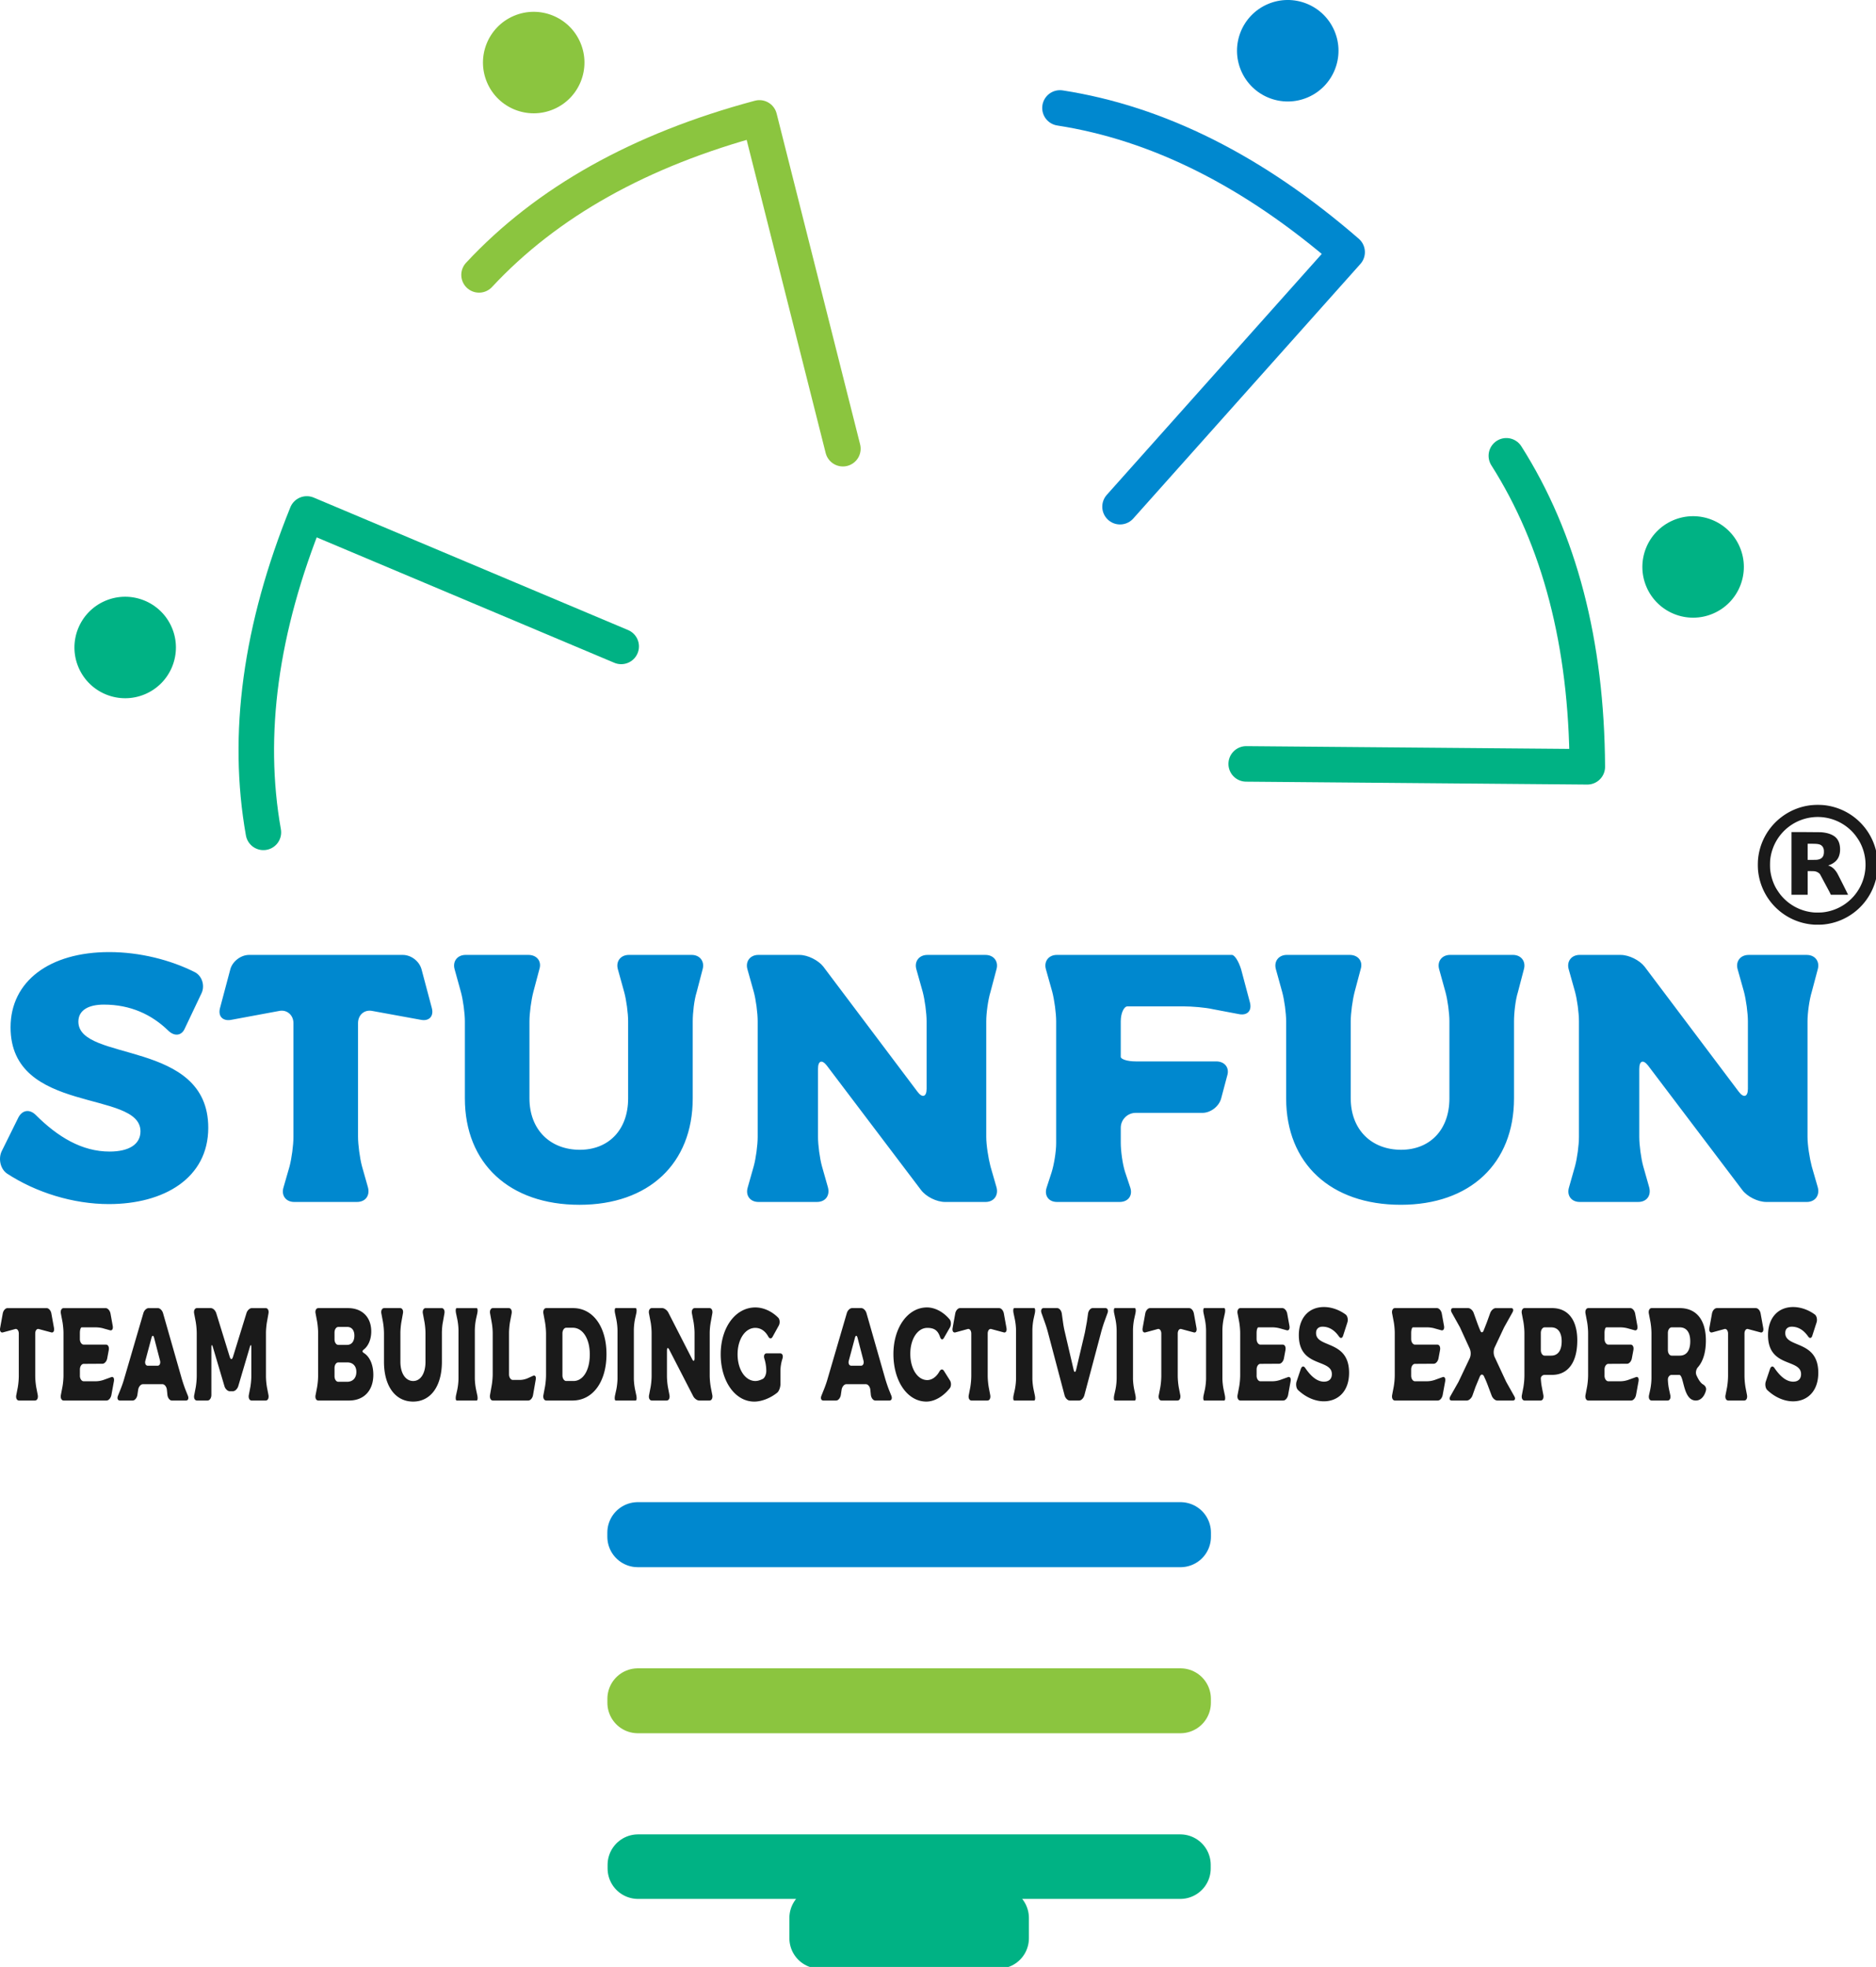
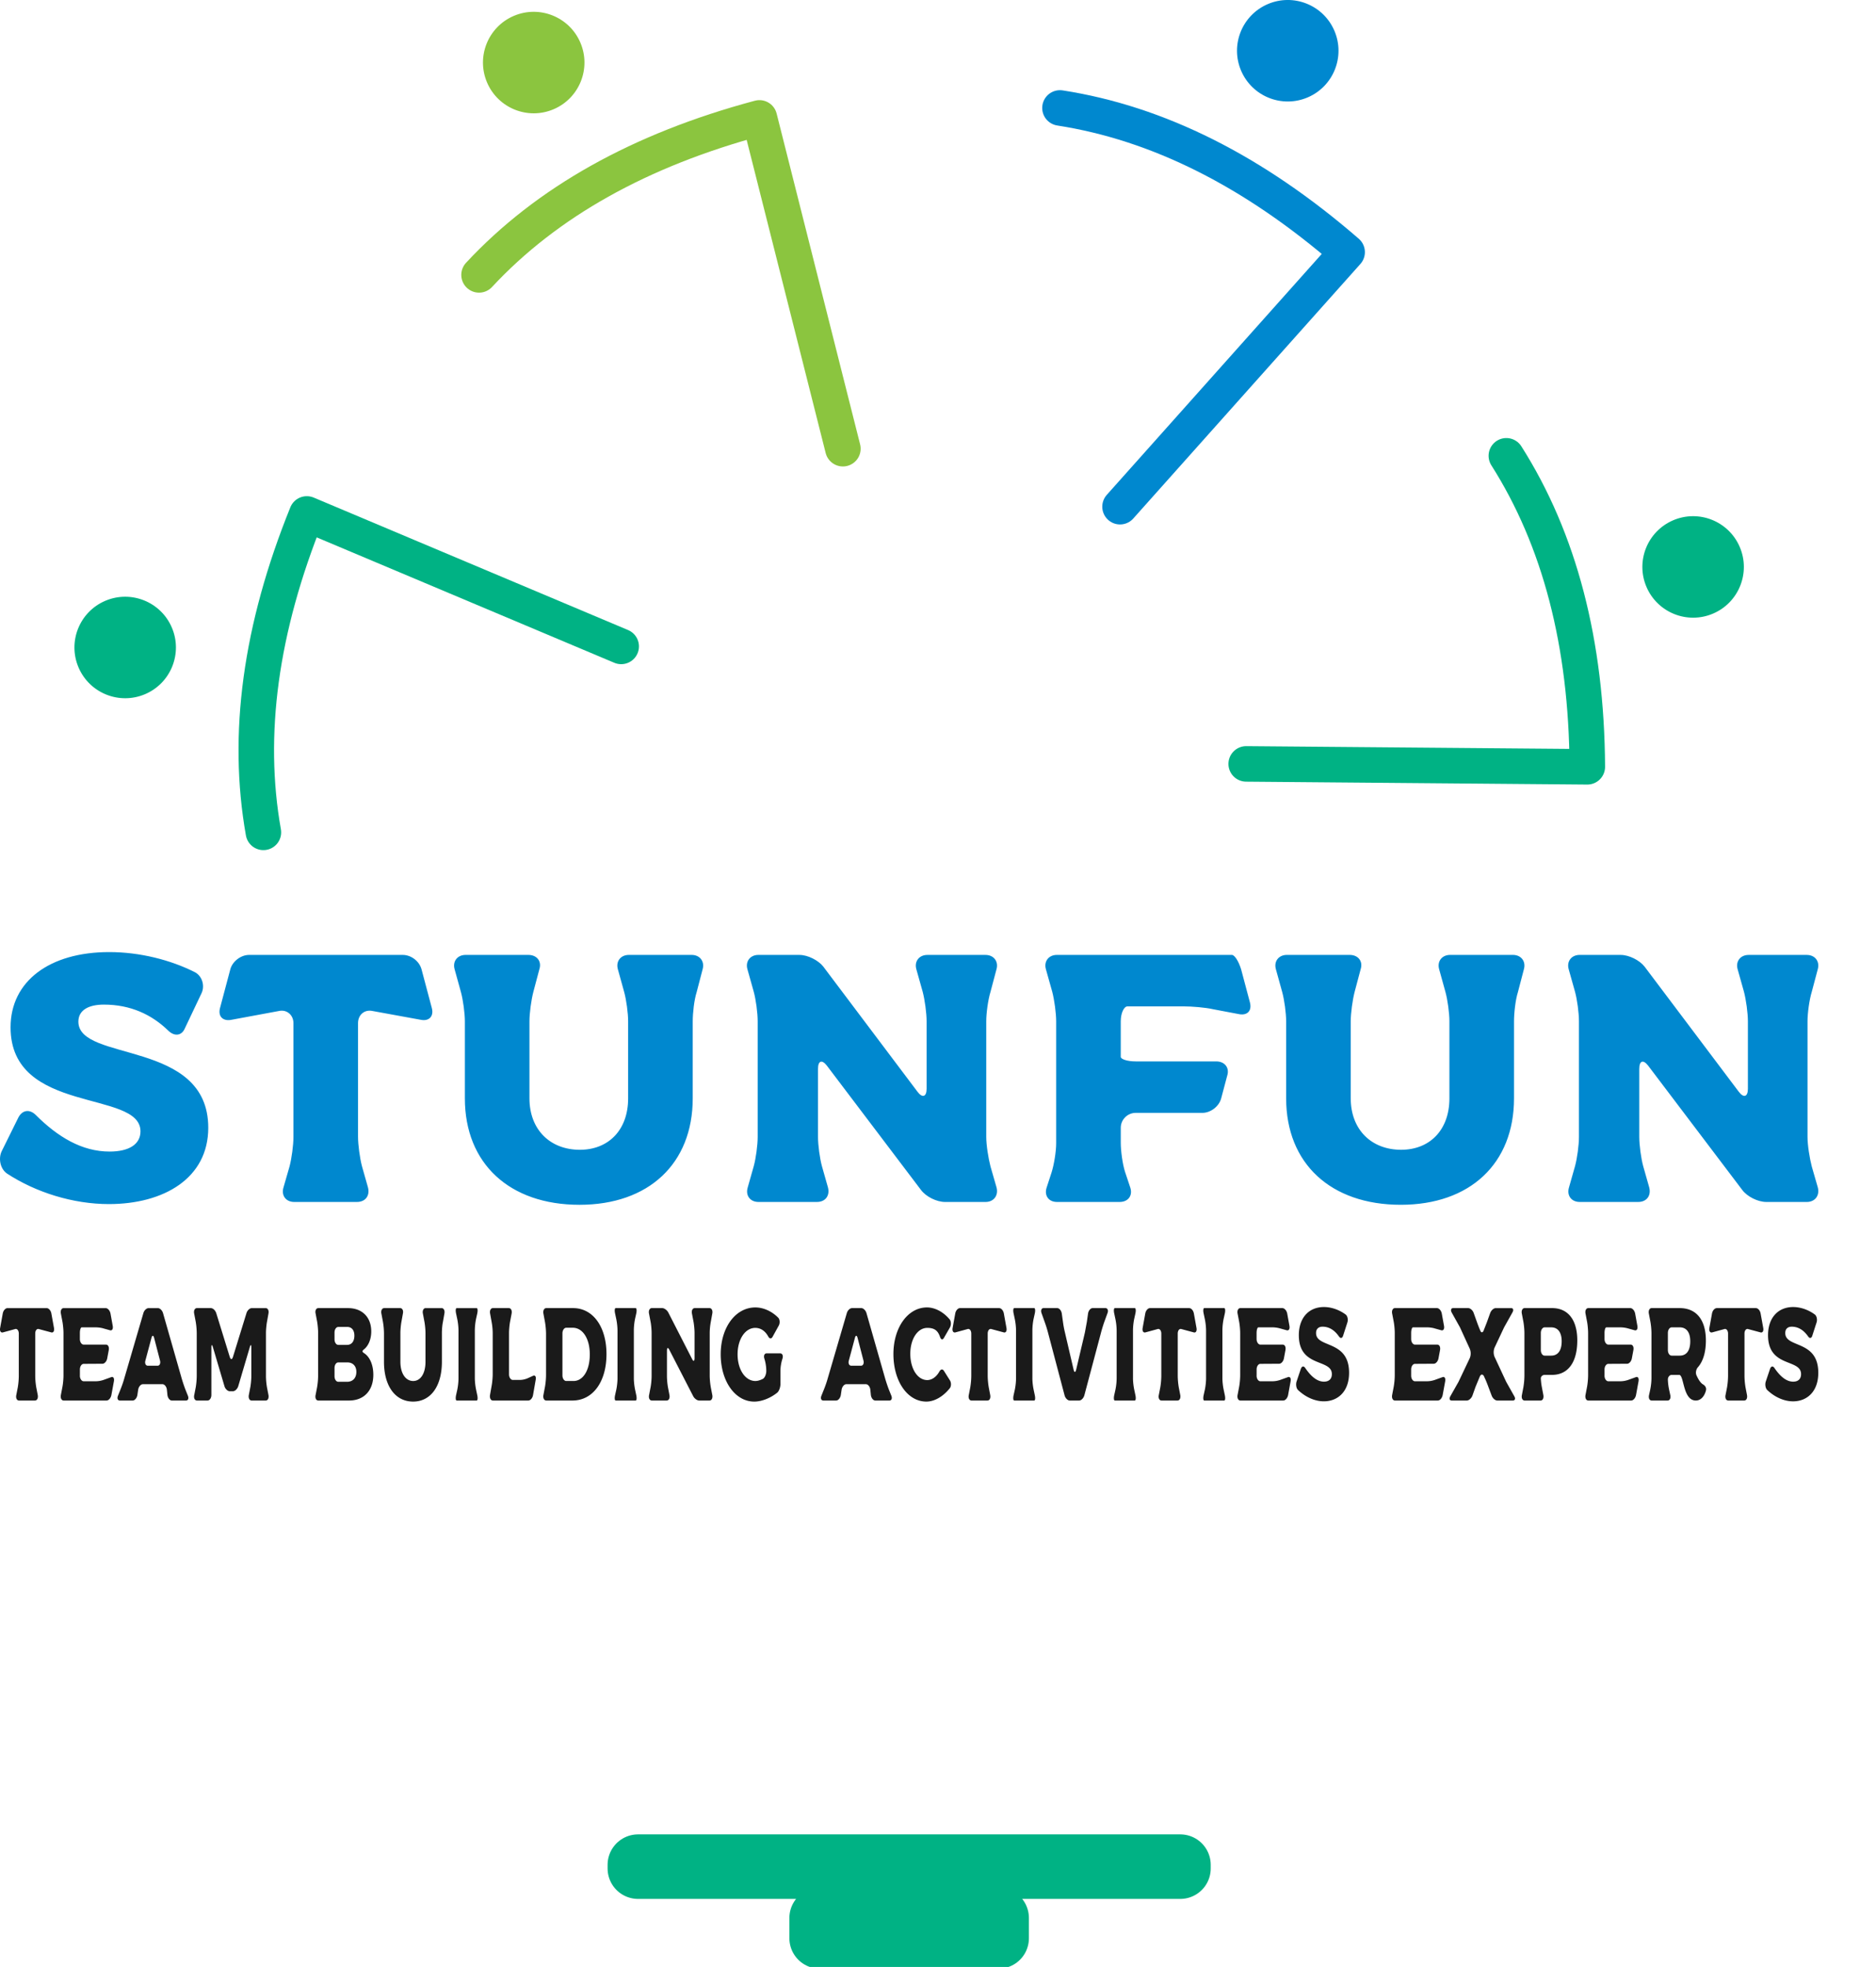
<svg xmlns="http://www.w3.org/2000/svg" xmlns:ns1="http://sodipodi.sourceforge.net/DTD/sodipodi-0.dtd" xmlns:ns2="http://www.inkscape.org/namespaces/inkscape" fill="none" width="96" height="100.644" version="1.1" id="svg11" ns1:docname="logo.svg" ns2:version="1.3.2 (091e20ef0f, 2023-11-25, custom)" ns2:export-filename="logo.png" ns2:export-xdpi="96" ns2:export-ydpi="96">
  <ns1:namedview id="namedview1" pagecolor="#ffffff" bordercolor="#000000" borderopacity="0.25" ns2:showpageshadow="2" ns2:pageopacity="0.0" ns2:pagecheckerboard="0" ns2:deskcolor="#d1d1d1" ns2:zoom="4.1830593" ns2:cx="70.403018" ns2:cy="50.202492" ns2:window-width="1920" ns2:window-height="1048" ns2:window-x="0" ns2:window-y="32" ns2:window-maximized="1" ns2:current-layer="svg11" />
  <defs id="defs11" />
  <g id="g1" transform="matrix(0.572,0,0,0.572,2.5405941e-4,-4.6013131e-5)">
    <path d="M 4.168,117.015 H 0.673 c -0.186,0 -0.38,0.213 -0.428,0.487 l -0.234,1.294 c -0.049,0.274 0.064,0.44 0.25,0.392 l 1.09,-0.297 c 0.177,-0.059 0.33,0.131 0.33,0.404 v 3.814 a 6.83,6.83 0 0 1 -0.088,0.985 l -0.137,0.701 c -0.057,0.274 0.056,0.487 0.242,0.487 h 1.43 c 0.192,0 0.297,-0.213 0.25,-0.487 L 3.24,124.083 a 6.781,6.781 0 0 1 -0.089,-0.986 v -3.802 c 0,-0.273 0.145,-0.463 0.33,-0.404 l 1.107,0.297 c 0.177,0.048 0.29,-0.118 0.242,-0.392 l -0.234,-1.294 c -0.049,-0.274 -0.234,-0.487 -0.428,-0.487 z m 2.98,6.046 v -0.558 c 0,-0.274 0.152,-0.5 0.338,-0.5 l 1.68,-0.01 c 0.185,0 0.38,-0.215 0.427,-0.488 l 0.137,-0.737 c 0.048,-0.273 -0.057,-0.487 -0.25,-0.487 H 7.486 c -0.186,0 -0.34,-0.225 -0.34,-0.499 v -0.546 c 0,-0.273 0.073,-0.499 0.162,-0.499 h 1.268 c 0.185,0 0.492,0.036 0.67,0.095 l 0.597,0.166 c 0.186,0.048 0.29,-0.118 0.242,-0.392 L 9.883,117.49 C 9.827,117.228 9.641,117.015 9.447,117.015 H 5.694 c -0.186,0 -0.299,0.213 -0.25,0.475 l 0.145,0.76 c 0.048,0.273 0.09,0.713 0.09,0.986 v 3.825 c 0,0.273 -0.04,0.713 -0.09,0.974 l -0.145,0.76 c -0.049,0.274 0.064,0.487 0.25,0.487 h 3.834 c 0.194,0 0.38,-0.213 0.436,-0.487 l 0.226,-1.235 c 0.048,-0.273 -0.056,-0.44 -0.242,-0.368 l -0.694,0.25 a 2.211,2.211 0 0 1 -0.67,0.118 H 7.486 c -0.186,0 -0.34,-0.226 -0.34,-0.499 z m 7.781,1.247 0.048,0.475 c 0.032,0.274 0.21,0.5 0.396,0.5 h 1.267 c 0.186,0 0.266,-0.19 0.17,-0.428 l -0.243,-0.606 a 15.423,15.423 0 0 1 -0.298,-0.89 l -1.68,-5.88 c -0.072,-0.262 -0.282,-0.464 -0.468,-0.464 h -0.823 c -0.194,0 -0.404,0.202 -0.476,0.463 l -1.72,5.88 c -0.072,0.261 -0.21,0.653 -0.307,0.89 l -0.242,0.607 c -0.097,0.237 -0.016,0.427 0.17,0.427 h 1.146 c 0.186,0 0.371,-0.213 0.42,-0.487 l 0.073,-0.487 c 0.048,-0.273 0.234,-0.487 0.42,-0.487 h 1.751 c 0.186,0 0.363,0.214 0.396,0.487 z m -0.832,-2.138 h -0.872 c -0.193,0 -0.29,-0.214 -0.218,-0.463 l 0.541,-2.02 c 0.065,-0.26 0.178,-0.26 0.242,0 l 0.525,2.02 c 0.065,0.25 -0.032,0.463 -0.218,0.463 z m 4.77,-5.155 h -1.25 c -0.186,0 -0.3,0.213 -0.25,0.475 l 0.145,0.76 a 6.84,6.84 0 0 1 0.088,0.986 v 3.873 a 6.68,6.68 0 0 1 -0.088,0.985 l -0.138,0.713 c -0.056,0.262 0.057,0.475 0.243,0.475 h 0.952 c 0.186,0 0.34,-0.225 0.34,-0.499 v -4.24 c 0,-0.274 0.056,-0.297 0.136,-0.036 L 20.08,124 c 0.072,0.25 0.29,0.452 0.476,0.452 h 0.282 c 0.186,0 0.396,-0.202 0.477,-0.452 l 1.033,-3.492 c 0.073,-0.26 0.137,-0.238 0.137,0.036 v 2.566 c 0,0.273 -0.04,0.712 -0.089,0.974 l -0.137,0.712 c -0.048,0.274 0.065,0.487 0.25,0.487 h 1.26 c 0.193,0 0.298,-0.213 0.25,-0.487 l -0.137,-0.7 a 6.477,6.477 0 0 1 -0.089,-0.975 v -3.884 c 0,-0.273 0.04,-0.713 0.09,-0.986 l 0.136,-0.76 c 0.048,-0.262 -0.057,-0.475 -0.25,-0.475 h -1.243 c -0.186,0 -0.404,0.202 -0.477,0.451 l -1.21,3.92 c -0.08,0.25 -0.202,0.25 -0.283,0 l -1.21,-3.92 c -0.082,-0.25 -0.292,-0.45 -0.477,-0.45 z m 13.692,3.694 c 0.403,-0.32 0.653,-0.915 0.653,-1.604 0,-1.283 -0.815,-2.09 -2.082,-2.09 h -2.656 c -0.186,0 -0.299,0.213 -0.242,0.475 l 0.137,0.724 c 0.048,0.274 0.09,0.713 0.09,0.986 v 3.897 a 6.43,6.43 0 0 1 -0.09,0.986 l -0.137,0.712 c -0.057,0.274 0.056,0.487 0.242,0.487 h 2.753 c 1.323,0 2.171,-0.879 2.171,-2.304 0,-0.89 -0.315,-1.604 -0.83,-1.936 -0.179,-0.107 -0.179,-0.202 -0.009,-0.333 z m -2.293,-2.008 h 0.783 c 0.404,-0.012 0.654,0.285 0.654,0.773 0,0.522 -0.25,0.831 -0.654,0.831 h -0.783 c -0.194,0 -0.339,-0.226 -0.339,-0.499 V 119.2 c 0,-0.273 0.145,-0.499 0.34,-0.499 z m 0.783,4.906 h -0.783 c -0.194,0 -0.339,-0.225 -0.339,-0.498 v -0.737 c 0,-0.273 0.145,-0.499 0.34,-0.499 h 0.782 c 0.51,-0.012 0.831,0.32 0.831,0.844 0,0.558 -0.322,0.89 -0.83,0.89 z m 5.917,-0.07 c -0.67,0 -1.146,-0.666 -1.146,-1.723 v -2.578 c 0,-0.273 0.04,-0.713 0.09,-0.986 l 0.136,-0.76 c 0.056,-0.262 -0.057,-0.475 -0.25,-0.475 h -1.43 c -0.185,0 -0.298,0.213 -0.25,0.475 l 0.146,0.772 a 6.52,6.52 0 0 1 0.09,0.974 v 2.578 c 0,2.185 1.016,3.563 2.606,3.563 1.574,0 2.575,-1.378 2.575,-3.563 v -2.578 c 0,-0.273 0.032,-0.713 0.09,-0.974 l 0.136,-0.772 c 0.05,-0.262 -0.064,-0.475 -0.25,-0.475 H 38.08 c -0.186,0 -0.299,0.213 -0.25,0.475 l 0.145,0.772 a 6.39,6.39 0 0 1 0.09,0.974 v 2.578 c 0,1.07 -0.453,1.722 -1.099,1.722 z m 5.513,-0.238 v -4.324 A 5.64,5.64 0 0 1 42.584,118 l 0.113,-0.51 c 0.057,-0.262 0.033,-0.475 -0.056,-0.475 h -1.784 c -0.089,0 -0.113,0.213 -0.057,0.475 l 0.113,0.534 a 5.54,5.54 0 0 1 0.105,0.974 v 4.324 a 5.52,5.52 0 0 1 -0.105,0.974 l -0.113,0.511 c -0.056,0.262 -0.032,0.475 0.057,0.475 h 1.784 c 0.09,0 0.113,-0.213 0.056,-0.475 l -0.113,-0.534 a 5.58,5.58 0 0 1 -0.105,-0.974 z m 3.044,-6.284 h -1.43 c -0.185,0 -0.298,0.213 -0.25,0.475 l 0.138,0.76 a 5.88,5.88 0 0 1 0.097,0.986 v 3.706 c 0,0.273 -0.04,0.713 -0.089,0.986 l -0.153,0.867 c -0.04,0.274 0.072,0.487 0.258,0.487 h 3.164 c 0.194,0 0.38,-0.213 0.428,-0.487 l 0.242,-1.39 c 0.05,-0.26 -0.064,-0.415 -0.242,-0.332 l -0.5,0.226 a 1.856,1.856 0 0 1 -0.662,0.142 h -0.646 c -0.186,0 -0.34,-0.226 -0.34,-0.499 v -3.706 c 0,-0.273 0.041,-0.713 0.09,-0.986 l 0.145,-0.76 c 0.048,-0.262 -0.065,-0.475 -0.25,-0.475 z m 8.734,4.122 c 0,-2.448 -1.203,-4.122 -2.987,-4.122 h -2.397 c -0.194,0 -0.307,0.213 -0.259,0.487 l 0.146,0.784 a 6.83,6.83 0 0 1 0.09,0.986 v 3.765 a 6.57,6.57 0 0 1 -0.09,0.986 l -0.146,0.772 c -0.048,0.274 0.065,0.487 0.26,0.487 h 2.34 c 1.824,0 3.043,-1.675 3.043,-4.145 z m -1.493,0.023 c 0,1.426 -0.606,2.376 -1.453,2.376 h -0.654 c -0.186,0 -0.34,-0.226 -0.34,-0.499 v -3.765 c 0,-0.274 0.154,-0.5 0.34,-0.5 h 0.581 c 0.888,0 1.526,0.963 1.526,2.388 z m 3.94,2.14 v -4.325 A 5.54,5.54 0 0 1 56.808,118 l 0.113,-0.51 c 0.056,-0.262 0.032,-0.476 -0.057,-0.476 h -1.783 c -0.088,0 -0.113,0.214 -0.056,0.476 l 0.113,0.534 a 5.64,5.64 0 0 1 0.105,0.974 v 4.324 c 0,0.273 -0.049,0.713 -0.105,0.974 l -0.113,0.511 c -0.057,0.261 -0.032,0.475 0.056,0.475 h 1.784 c 0.09,0 0.113,-0.214 0.057,-0.475 l -0.113,-0.534 a 5.58,5.58 0 0 1 -0.105,-0.974 z m 2.542,-6.286 h -0.937 c -0.185,0 -0.298,0.214 -0.25,0.476 l 0.145,0.76 c 0.05,0.261 0.09,0.7 0.09,0.986 v 3.872 c 0,0.274 -0.04,0.713 -0.09,0.975 l -0.137,0.712 c -0.056,0.273 0.057,0.487 0.242,0.487 h 1.332 c 0.194,0 0.3,-0.214 0.25,-0.487 l -0.137,-0.712 a 6.477,6.477 0 0 1 -0.088,-0.975 v -2.28 c 0,-0.274 0.088,-0.32 0.201,-0.107 l 2.14,4.157 c 0.113,0.226 0.355,0.404 0.548,0.404 h 0.92 c 0.186,0 0.3,-0.214 0.25,-0.487 l -0.136,-0.7 a 6.797,6.797 0 0 1 -0.097,-0.987 v -3.872 a 5.78,5.78 0 0 1 0.097,-0.986 l 0.137,-0.76 c 0.048,-0.262 -0.065,-0.476 -0.25,-0.476 h -1.325 c -0.186,0 -0.299,0.214 -0.25,0.476 l 0.145,0.76 c 0.048,0.273 0.09,0.713 0.09,0.986 v 2.257 c 0,0.273 -0.098,0.32 -0.21,0.095 l -2.14,-4.182 c -0.113,-0.213 -0.356,-0.392 -0.54,-0.392 z m 9.13,4.503 0.04,0.13 a 3.74,3.74 0 0 1 0.137,0.95 v 0.048 c 0,0.273 -0.129,0.606 -0.307,0.701 -0.234,0.12 -0.468,0.19 -0.662,0.19 -0.912,0 -1.598,-1.022 -1.598,-2.388 0,-1.342 0.678,-2.364 1.582,-2.364 0.517,0 0.904,0.31 1.155,0.76 0.113,0.215 0.274,0.25 0.395,0.036 l 0.557,-1.01 c 0.113,-0.213 0.097,-0.546 -0.056,-0.7 -0.565,-0.57 -1.316,-0.915 -2.043,-0.915 -1.776,0 -3.1,1.794 -3.1,4.193 0,2.412 1.292,4.23 3.004,4.23 0.67,0 1.46,-0.32 2.05,-0.797 0.17,-0.142 0.29,-0.487 0.29,-0.772 v -1.21 a 3.69,3.69 0 0 1 0.146,-0.95 l 0.04,-0.132 c 0.073,-0.25 -0.016,-0.452 -0.202,-0.452 h -1.227 c -0.185,0 -0.274,0.202 -0.2,0.452 z m 9.485,2.791 0.048,0.475 c 0.032,0.274 0.21,0.5 0.396,0.5 h 1.267 c 0.186,0 0.266,-0.19 0.17,-0.428 l -0.243,-0.606 a 15.423,15.423 0 0 1 -0.298,-0.89 l -1.68,-5.88 c -0.072,-0.263 -0.282,-0.465 -0.468,-0.465 H 76.23 c -0.194,0 -0.404,0.202 -0.476,0.464 l -1.72,5.88 c -0.072,0.261 -0.21,0.653 -0.306,0.89 l -0.243,0.607 c -0.096,0.237 -0.016,0.427 0.17,0.427 h 1.146 c 0.186,0 0.371,-0.214 0.42,-0.487 l 0.073,-0.487 c 0.048,-0.273 0.234,-0.487 0.42,-0.487 h 1.751 c 0.186,0 0.363,0.214 0.396,0.487 z m -0.832,-2.138 h -0.872 c -0.193,0 -0.29,-0.214 -0.218,-0.463 l 0.541,-2.02 c 0.065,-0.26 0.178,-0.26 0.242,0 l 0.525,2.02 c 0.065,0.25 -0.032,0.463 -0.218,0.463 z m 5.925,-3.386 c 0.638,0 0.953,0.238 1.147,0.82 0.088,0.238 0.217,0.285 0.34,0.083 l 0.54,-0.938 c 0.12,-0.214 0.12,-0.547 -0.025,-0.725 -0.557,-0.665 -1.308,-1.069 -2.026,-1.069 -1.71,0 -3.003,1.794 -3.003,4.17 0,2.435 1.26,4.252 2.947,4.252 0.726,0 1.501,-0.45 2.09,-1.188 0.146,-0.178 0.146,-0.51 0.016,-0.712 l -0.532,-0.844 c -0.13,-0.202 -0.29,-0.154 -0.412,0.06 -0.25,0.451 -0.646,0.76 -1.082,0.76 -0.864,0 -1.517,-1.01 -1.517,-2.352 0,-1.319 0.653,-2.316 1.517,-2.316 z m 6.426,-1.77 h -3.495 c -0.186,0 -0.38,0.214 -0.428,0.488 l -0.234,1.294 c -0.049,0.274 0.064,0.44 0.25,0.392 l 1.09,-0.297 c 0.177,-0.059 0.33,0.131 0.33,0.404 v 3.813 a 6.83,6.83 0 0 1 -0.088,0.986 l -0.137,0.701 c -0.057,0.273 0.056,0.487 0.242,0.487 h 1.428 c 0.194,0 0.3,-0.214 0.25,-0.487 l -0.136,-0.712 a 6.781,6.781 0 0 1 -0.09,-0.986 v -3.802 c 0,-0.273 0.146,-0.463 0.332,-0.404 l 1.106,0.297 c 0.177,0.048 0.29,-0.118 0.242,-0.392 l -0.234,-1.294 c -0.049,-0.274 -0.234,-0.488 -0.428,-0.488 z m 2.98,6.284 v -4.323 A 5.64,5.64 0 0 1 92.463,118 l 0.113,-0.51 c 0.057,-0.262 0.033,-0.476 -0.056,-0.476 h -1.784 c -0.089,0 -0.113,0.214 -0.057,0.476 l 0.113,0.534 a 5.54,5.54 0 0 1 0.105,0.974 v 4.324 a 5.53,5.53 0 0 1 -0.105,0.974 l -0.113,0.511 c -0.056,0.261 -0.032,0.475 0.057,0.475 h 1.784 c 0.09,0 0.113,-0.214 0.056,-0.475 l -0.113,-0.534 a 5.58,5.58 0 0 1 -0.104,-0.975 z m 2.22,-6.284 h -1.22 c -0.186,0 -0.267,0.202 -0.186,0.44 l 0.3,0.843 a 10.36,10.36 0 0 1 0.281,0.903 l 1.485,5.62 c 0.065,0.25 0.275,0.462 0.46,0.462 h 0.84 c 0.194,0 0.396,-0.214 0.468,-0.463 l 1.494,-5.619 c 0.064,-0.26 0.193,-0.665 0.274,-0.903 l 0.307,-0.843 c 0.09,-0.238 0,-0.44 -0.186,-0.44 h -1.146 c -0.186,0 -0.37,0.214 -0.412,0.488 l -0.105,0.736 -0.177,0.962 -0.783,3.326 c -0.065,0.262 -0.162,0.262 -0.226,0 L 95.273,119.2 a 9.185,9.185 0 0 1 -0.178,-0.95 l -0.105,-0.748 c -0.04,-0.274 -0.226,-0.488 -0.412,-0.488 z m 6.78,6.284 v -4.323 A 5.64,5.64 0 0 1 101.464,118 l 0.113,-0.51 c 0.057,-0.262 0.032,-0.476 -0.056,-0.476 h -1.784 c -0.09,0 -0.113,0.214 -0.057,0.476 l 0.113,0.534 a 5.54,5.54 0 0 1 0.105,0.974 v 4.324 a 5.53,5.53 0 0 1 -0.105,0.974 l -0.113,0.511 c -0.056,0.261 -0.032,0.475 0.057,0.475 h 1.784 c 0.088,0 0.113,-0.214 0.056,-0.475 l -0.113,-0.534 a 5.58,5.58 0 0 1 -0.105,-0.975 z m 5.02,-6.284 h -3.495 c -0.186,0 -0.38,0.214 -0.428,0.488 l -0.234,1.294 c -0.048,0.274 0.065,0.44 0.25,0.392 l 1.09,-0.297 c 0.178,-0.059 0.33,0.131 0.33,0.404 v 3.813 a 6.83,6.83 0 0 1 -0.088,0.986 l -0.137,0.701 c -0.057,0.273 0.056,0.487 0.242,0.487 h 1.43 c 0.193,0 0.298,-0.214 0.25,-0.487 l -0.138,-0.712 a 6.786,6.786 0 0 1 -0.089,-0.986 v -3.802 c 0,-0.273 0.145,-0.463 0.331,-0.404 l 1.106,0.297 c 0.178,0.048 0.29,-0.118 0.242,-0.392 l -0.234,-1.294 c -0.048,-0.274 -0.234,-0.488 -0.428,-0.488 z m 2.98,6.284 v -4.323 A 5.54,5.54 0 0 1 109.464,118 l 0.113,-0.51 c 0.056,-0.262 0.032,-0.476 -0.057,-0.476 h -1.784 c -0.088,0 -0.113,0.214 -0.056,0.476 l 0.113,0.534 a 5.64,5.64 0 0 1 0.105,0.974 v 4.324 c 0,0.273 -0.049,0.713 -0.105,0.974 l -0.113,0.511 c -0.057,0.261 -0.032,0.475 0.056,0.475 h 1.784 c 0.09,0 0.113,-0.214 0.057,-0.475 l -0.113,-0.534 a 5.58,5.58 0 0 1 -0.105,-0.975 z m 3.06,-0.237 v -0.558 c 0,-0.274 0.152,-0.5 0.337,-0.5 l 1.68,-0.01 c 0.185,0 0.38,-0.215 0.427,-0.488 l 0.137,-0.737 c 0.05,-0.273 -0.056,-0.487 -0.25,-0.487 h -1.994 c -0.185,0 -0.339,-0.225 -0.339,-0.499 v -0.546 c 0,-0.273 0.073,-0.5 0.162,-0.5 h 1.267 a 2.57,2.57 0 0 1 0.67,0.096 l 0.597,0.166 c 0.186,0.048 0.291,-0.119 0.243,-0.392 l -0.202,-1.116 c -0.057,-0.262 -0.242,-0.476 -0.436,-0.476 h -3.754 c -0.185,0 -0.298,0.214 -0.25,0.476 l 0.145,0.76 c 0.05,0.273 0.09,0.713 0.09,0.986 v 3.825 a 6.4,6.4 0 0 1 -0.09,0.974 l -0.145,0.76 c -0.048,0.273 0.065,0.487 0.25,0.487 h 3.835 c 0.193,0 0.38,-0.214 0.436,-0.487 l 0.226,-1.235 c 0.048,-0.273 -0.057,-0.44 -0.243,-0.368 l -0.694,0.25 a 2.211,2.211 0 0 1 -0.67,0.118 h -1.098 c -0.185,0 -0.339,-0.226 -0.339,-0.5 z m 5.9,-4.383 c 0.605,0 1.09,0.332 1.47,0.88 0.136,0.19 0.297,0.165 0.37,-0.085 l 0.38,-1.176 c 0.08,-0.25 0.015,-0.57 -0.146,-0.7 -0.557,-0.416 -1.26,-0.678 -1.954,-0.678 -1.356,0 -2.244,0.974 -2.244,2.52 0,2.933 2.955,2.078 2.955,3.48 0,0.44 -0.267,0.676 -0.703,0.676 -0.63,0 -1.178,-0.487 -1.687,-1.235 -0.137,-0.19 -0.298,-0.154 -0.387,0.095 l -0.38,1.13 c -0.08,0.248 -0.032,0.592 0.121,0.747 0.654,0.63 1.502,1.021 2.317,1.021 1.251,0 2.26,-0.867 2.26,-2.553 0,-2.97 -2.954,-2.186 -2.954,-3.552 0,-0.38 0.226,-0.57 0.581,-0.57 z m 7.926,4.383 v -0.558 c 0,-0.274 0.154,-0.5 0.34,-0.5 l 1.678,-0.01 c 0.186,0 0.38,-0.215 0.428,-0.488 l 0.137,-0.737 c 0.05,-0.273 -0.056,-0.487 -0.25,-0.487 h -1.994 c -0.185,0 -0.339,-0.225 -0.339,-0.499 v -0.546 c 0,-0.273 0.073,-0.5 0.162,-0.5 h 1.267 c 0.186,0 0.492,0.037 0.67,0.096 l 0.597,0.166 c 0.186,0.048 0.291,-0.119 0.243,-0.392 l -0.202,-1.116 c -0.057,-0.262 -0.242,-0.476 -0.436,-0.476 h -3.754 c -0.185,0 -0.298,0.214 -0.25,0.476 l 0.145,0.76 c 0.05,0.273 0.09,0.713 0.09,0.986 v 3.825 a 6.4,6.4 0 0 1 -0.09,0.974 l -0.145,0.76 c -0.048,0.273 0.065,0.487 0.25,0.487 h 3.835 c 0.193,0 0.38,-0.214 0.436,-0.487 l 0.226,-1.235 c 0.048,-0.273 -0.057,-0.44 -0.243,-0.368 l -0.694,0.25 a 2.211,2.211 0 0 1 -0.67,0.118 h -1.098 c -0.185,0 -0.339,-0.226 -0.339,-0.5 z m 5.102,-6.047 H 130 c -0.186,0 -0.242,0.18 -0.13,0.392 l 0.743,1.331 0.88,1.924 a 1.11,1.11 0 0 1 0,0.82 l -1.009,2.126 -0.734,1.295 c -0.12,0.214 -0.065,0.38 0.12,0.38 h 1.357 c 0.186,0 0.412,-0.202 0.5,-0.44 l 0.283,-0.795 0.355,-0.855 0.024,-0.06 c 0.105,-0.226 0.275,-0.226 0.38,0 l 0.024,0.06 c 0.113,0.225 0.266,0.605 0.355,0.855 l 0.3,0.796 c 0.088,0.237 0.314,0.44 0.5,0.44 h 1.396 c 0.194,0 0.25,-0.179 0.13,-0.38 l -0.728,-1.296 -1.04,-2.233 a 1.106,1.106 0 0 1 0,-0.82 l 0.855,-1.817 0.75,-1.342 c 0.122,-0.214 0.065,-0.38 -0.12,-0.38 h -1.373 c -0.194,0 -0.412,0.201 -0.5,0.44 l -0.3,0.831 -0.298,0.76 c -0.08,0.178 -0.21,0.178 -0.282,0 a 11.94,11.94 0 0 1 -0.299,-0.76 l -0.299,-0.832 c -0.08,-0.238 -0.306,-0.44 -0.492,-0.44 z m 9.76,2.9 c 0,-1.842 -0.824,-2.9 -2.26,-2.9 h -2.455 c -0.185,0 -0.298,0.214 -0.25,0.476 l 0.145,0.76 c 0.05,0.273 0.09,0.713 0.09,0.986 v 3.86 a 6.43,6.43 0 0 1 -0.09,0.987 l -0.137,0.712 c -0.056,0.273 0.057,0.487 0.242,0.487 h 1.43 c 0.193,0 0.298,-0.214 0.25,-0.487 l -0.138,-0.724 a 5.366,5.366 0 0 1 -0.089,-0.772 c 0,-0.167 0.154,-0.31 0.34,-0.31 h 0.661 c 1.437,0 2.26,-1.128 2.26,-3.076 z m -1.397,0.07 c 0,0.844 -0.347,1.283 -0.936,1.283 h -0.59 c -0.185,0 -0.339,-0.214 -0.339,-0.499 v -1.532 c 0,-0.273 0.154,-0.499 0.34,-0.499 h 0.59 c 0.588,0 0.935,0.44 0.935,1.247 z m 3.834,3.077 v -0.558 c 0,-0.274 0.154,-0.5 0.34,-0.5 l 1.678,-0.01 c 0.186,0 0.38,-0.215 0.428,-0.488 l 0.137,-0.737 c 0.05,-0.273 -0.056,-0.487 -0.25,-0.487 h -1.994 c -0.185,0 -0.339,-0.225 -0.339,-0.499 v -0.546 c 0,-0.273 0.073,-0.499 0.162,-0.499 h 1.267 a 2.57,2.57 0 0 1 0.67,0.095 l 0.597,0.166 c 0.186,0.048 0.291,-0.119 0.243,-0.392 l -0.202,-1.116 c -0.057,-0.262 -0.242,-0.476 -0.436,-0.476 h -3.755 c -0.185,0 -0.298,0.214 -0.25,0.476 l 0.145,0.76 c 0.05,0.273 0.09,0.713 0.09,0.986 v 3.825 a 6.4,6.4 0 0 1 -0.09,0.974 l -0.145,0.76 c -0.048,0.273 0.065,0.487 0.25,0.487 h 3.835 c 0.193,0 0.38,-0.214 0.436,-0.487 l 0.226,-1.235 c 0.048,-0.273 -0.057,-0.44 -0.243,-0.368 l -0.694,0.25 a 2.211,2.211 0 0 1 -0.67,0.118 h -1.098 c -0.185,0 -0.339,-0.226 -0.339,-0.5 z m 8.17,2.221 c 0.468,0 0.783,-0.415 0.904,-0.902 0.064,-0.262 -0.105,-0.452 -0.275,-0.547 -0.25,-0.154 -0.444,-0.523 -0.573,-0.808 -0.105,-0.237 -0.024,-0.546 0.121,-0.712 0.468,-0.523 0.72,-1.343 0.72,-2.4 0,-1.84 -0.849,-2.898 -2.342,-2.898 h -2.51 c -0.187,0 -0.3,0.213 -0.25,0.487 l 0.144,0.76 a 6.39,6.39 0 0 1 0.09,0.974 v 4.074 a 5.52,5.52 0 0 1 -0.106,0.974 l -0.113,0.523 c -0.057,0.262 0.048,0.475 0.234,0.475 h 1.43 c 0.193,0 0.298,-0.213 0.241,-0.475 l -0.113,-0.523 a 5.04,5.04 0 0 1 -0.105,-0.879 c 0,-0.225 0.153,-0.415 0.34,-0.415 h 0.67 c 0.451,0 0.314,2.292 1.493,2.292 z m -2.503,-4.514 v -1.532 c 0,-0.273 0.153,-0.499 0.34,-0.499 h 0.726 c 0.59,0 0.936,0.44 0.936,1.247 0,0.844 -0.347,1.283 -0.936,1.283 h -0.727 c -0.186,0 -0.339,-0.214 -0.339,-0.499 z m 7.87,-3.753 h -3.495 c -0.185,0 -0.38,0.213 -0.428,0.487 l -0.234,1.294 c -0.048,0.274 0.065,0.44 0.25,0.392 l 1.09,-0.297 c 0.178,-0.059 0.331,0.131 0.331,0.404 v 3.813 a 6.83,6.83 0 0 1 -0.088,0.986 l -0.138,0.701 c -0.056,0.274 0.057,0.487 0.243,0.487 h 1.428 c 0.194,0 0.3,-0.213 0.25,-0.487 l -0.137,-0.712 a 6.786,6.786 0 0 1 -0.088,-0.986 v -3.802 c 0,-0.273 0.145,-0.463 0.33,-0.404 l 1.106,0.297 c 0.178,0.048 0.291,-0.118 0.243,-0.392 l -0.235,-1.294 c -0.048,-0.274 -0.234,-0.487 -0.427,-0.487 z m 3.213,1.663 c 0.606,0 1.09,0.332 1.47,0.88 0.137,0.19 0.298,0.165 0.37,-0.085 l 0.38,-1.176 c 0.081,-0.25 0.016,-0.57 -0.145,-0.7 -0.557,-0.416 -1.26,-0.678 -1.953,-0.678 -1.357,0 -2.245,0.975 -2.245,2.52 0,2.933 2.955,2.078 2.955,3.48 0,0.44 -0.266,0.676 -0.702,0.676 -0.63,0 -1.179,-0.487 -1.688,-1.235 -0.137,-0.19 -0.298,-0.154 -0.387,0.095 l -0.38,1.13 c -0.08,0.248 -0.032,0.592 0.122,0.747 0.654,0.63 1.501,1.022 2.316,1.022 1.252,0 2.26,-0.868 2.26,-2.554 0,-2.97 -2.954,-2.186 -2.954,-3.552 0,-0.38 0.226,-0.57 0.581,-0.57 z" fill="#1a1a1a" id="path1" />
    <g stroke-width="5.447" stroke-linejoin="round" paint-order="stroke markers fill" id="g4">
-       <path fill="none" d="m 57.057,137.097 h 48.554 v 0.37 H 57.057 Z" stroke="#0088cf" id="path2" />
-       <path d="m 57.062,151.961 h 48.544 v 0.36 H 57.062 Z" stroke="#8bc53f" id="path3" />
      <path d="m 57.08,166.816 h 48.51 v 0.325 H 57.08 Z m 16.263,4.754 h 15.982 v 1.81 H 73.343 Z" stroke="#00b284" id="path4" />
    </g>
-     <path d="m 162.291,82.714 -0.17,-0.014 a 5.366,5.366 0 0 1 -4.85,-4.956 6.96,6.96 0 0 1 0,-0.768 5.352,5.352 0 0 1 2.126,-3.903 5.345,5.345 0 0 1 2.564,-1.037 6.16,6.16 0 0 1 1.224,-0.012 5.367,5.367 0 0 1 4.744,4.56 c 0.041,0.286 0.048,0.403 0.048,0.776 0,0.373 -0.007,0.49 -0.048,0.776 a 5.369,5.369 0 0 1 -4.925,4.574 9,9 0 0 1 -0.713,0.004 z m 0.76,-1.1 a 4.28,4.28 0 0 0 3.296,-6.355 5.93,5.93 0 0 0 -0.382,-0.564 4.275,4.275 0 0 0 -7.205,0.826 4.33,4.33 0 0 0 -0.396,1.424 6.418,6.418 0 0 0 0,0.83 c 0.062,0.594 0.244,1.178 0.524,1.673 a 5.86,5.86 0 0 0 0.39,0.576 4.284,4.284 0 0 0 3.03,1.601 6.62,6.62 0 0 0 0.744,-0.01 z m -2.78,-4.377 v -2.803 h 1.241 l 1.386,0.011 c 0.408,0.032 0.718,0.105 0.984,0.233 0.282,0.136 0.468,0.315 0.59,0.57 0.177,0.365 0.197,0.95 0.046,1.34 a 1.165,1.165 0 0 1 -0.305,0.46 1.613,1.613 0 0 1 -0.576,0.34 l -0.09,0.03 0.097,0.034 c 0.278,0.1 0.51,0.314 0.725,0.67 a 86.88,86.88 0 0 1 0.947,1.88 l 0.017,0.038 h -1.538 l -0.134,-0.273 -0.843,-1.574 a 0.812,0.812 0 0 0 -0.394,-0.238 c -0.077,-0.02 -0.116,-0.024 -0.396,-0.029 l -0.31,-0.004 v 2.118 h -1.448 z m 2.261,-0.325 c 0.46,-0.05 0.657,-0.287 0.64,-0.763 a 0.738,0.738 0 0 0 -0.075,-0.343 0.545,0.545 0 0 0 -0.233,-0.232 c -0.159,-0.076 -0.34,-0.097 -0.82,-0.097 h -0.327 v 1.446 h 0.356 l 0.46,-0.01 z" fill="#1a1a1a" id="path5" />
    <g stroke-linejoin="round" stroke-width="3.177" stroke-linecap="round" id="g8">
      <path d="m 94.827,9.656 c 8.772,1.36 17.335,5.656 25.691,12.9 L 100.2,45.326" stroke="#0088cf" id="path6" />
      <path d="M 42.856,24.59 C 48.9,18.09 57.257,13.405 67.939,10.546 l 7.468,29.592" stroke="#8bc53f" id="path7" />
      <path d="m 23.564,74.458 c -1.553,-8.74 -0.263,-18.233 3.884,-28.484 l 28.125,11.85" stroke="#00b284" id="path8" />
    </g>
    <g transform="rotate(-23.201,35.685,20.8)" id="g9">
      <circle cx="115.181" cy="37.182" r="4.539" fill="#0088cf" id="circle8" />
      <circle cx="52.761" cy="11.578" r="4.539" fill="#8bc53f" id="circle9" />
    </g>
    <path d="m 134.761,40.773 c 4.76,7.492 7.18,16.762 7.244,27.82 l -30.518,-0.259" stroke="#00b284" stroke-width="3.177" stroke-linecap="round" stroke-linejoin="round" id="path9" />
    <g transform="rotate(-23.201,35.685,20.8)" fill="#00b284" id="g11">
      <circle cy="93.91" cx="130.321" r="4.539" id="circle10" />
      <circle cx="-1.445" cy="45.272" r="4.539" id="circle11" />
    </g>
    <path d="m 9.296,89.866 c 2.381,0 4.287,0.89 5.78,2.35 0.54,0.508 1.174,0.445 1.46,-0.222 l 1.492,-3.144 c 0.317,-0.666 0.063,-1.524 -0.572,-1.873 -2.19,-1.11 -4.953,-1.81 -7.684,-1.81 -5.334,0 -8.827,2.604 -8.827,6.732 0,7.842 11.622,5.556 11.622,9.303 0,1.175 -1.048,1.81 -2.763,1.81 -2.476,0 -4.636,-1.302 -6.636,-3.303 -0.54,-0.508 -1.175,-0.412 -1.524,0.254 l -1.492,3.017 c -0.318,0.667 -0.127,1.587 0.476,2 2.572,1.683 5.906,2.73 9.113,2.73 4.921,0 8.89,-2.317 8.89,-6.826 0,-7.938 -11.62,-5.842 -11.62,-9.494 0,-1.016 0.888,-1.524 2.285,-1.524 z M 36.031,85.421 H 22.283 c -0.73,0 -1.493,0.572 -1.683,1.302 l -0.92,3.46 c -0.19,0.731 0.253,1.176 0.983,1.05 l 4.287,-0.795 c 0.698,-0.159 1.301,0.35 1.301,1.08 v 10.192 c 0,0.73 -0.158,1.905 -0.349,2.635 l -0.54,1.873 c -0.222,0.73 0.223,1.302 0.953,1.302 h 5.62 c 0.762,0 1.175,-0.57 0.984,-1.302 l -0.54,-1.905 c -0.19,-0.73 -0.349,-1.905 -0.349,-2.635 v -10.16 c 0,-0.73 0.572,-1.239 1.302,-1.08 l 4.35,0.794 c 0.7,0.127 1.143,-0.318 0.953,-1.048 l -0.92,-3.46 c -0.19,-0.73 -0.922,-1.303 -1.684,-1.303 z m 15.844,17.432 c -2.635,0 -4.509,-1.778 -4.509,-4.604 v -6.89 c 0,-0.73 0.16,-1.905 0.35,-2.636 l 0.54,-2.032 c 0.222,-0.698 -0.223,-1.27 -0.985,-1.27 h -5.62 c -0.73,0 -1.175,0.572 -0.984,1.27 l 0.571,2.064 c 0.19,0.7 0.35,1.873 0.35,2.604 v 6.89 c 0,5.842 4,9.525 10.255,9.525 6.192,0 10.13,-3.683 10.13,-9.525 v -6.89 c 0,-0.73 0.126,-1.905 0.35,-2.604 l 0.538,-2.064 c 0.19,-0.698 -0.254,-1.27 -0.984,-1.27 h -5.62 c -0.73,0 -1.175,0.572 -0.985,1.27 l 0.572,2.064 c 0.19,0.7 0.35,1.873 0.35,2.604 v 6.89 c 0,2.857 -1.779,4.604 -4.319,4.604 z M 71.53,85.42 h -3.683 c -0.73,0 -1.175,0.572 -0.984,1.27 l 0.571,2.032 c 0.19,0.7 0.35,1.874 0.35,2.636 v 10.35 c 0,0.731 -0.16,1.906 -0.35,2.604 l -0.54,1.905 c -0.222,0.73 0.223,1.302 0.953,1.302 h 5.24 c 0.761,0 1.174,-0.57 0.983,-1.302 l -0.54,-1.905 c -0.19,-0.698 -0.349,-1.873 -0.349,-2.603 v -6.097 c 0,-0.73 0.35,-0.857 0.794,-0.285 l 8.414,11.113 c 0.445,0.603 1.397,1.08 2.16,1.08 h 3.62 c 0.73,0 1.174,-0.572 0.983,-1.303 l -0.54,-1.873 c -0.19,-0.73 -0.38,-1.905 -0.38,-2.635 V 91.36 c 0,-0.73 0.158,-1.905 0.38,-2.636 l 0.54,-2.032 c 0.19,-0.698 -0.254,-1.27 -0.984,-1.27 H 82.96 c -0.73,0 -1.175,0.572 -0.985,1.27 l 0.572,2.032 c 0.19,0.73 0.35,1.905 0.35,2.636 v 6.033 c 0,0.73 -0.382,0.857 -0.826,0.254 L 73.657,86.47 c -0.445,-0.572 -1.398,-1.048 -2.128,-1.048 z m 28.735,5.938 c 0,-0.73 0.286,-1.334 0.604,-1.334 h 5.016 c 0.73,0 1.937,0.095 2.636,0.254 l 2.35,0.445 c 0.73,0.127 1.142,-0.318 0.952,-1.048 l -0.794,-2.985 c -0.222,-0.698 -0.57,-1.27 -0.825,-1.27 H 94.55 c -0.73,0 -1.175,0.572 -0.984,1.27 l 0.571,2.032 c 0.19,0.73 0.35,1.905 0.35,2.636 v 10.922 c 0,0.73 -0.19,1.905 -0.413,2.604 l -0.445,1.365 c -0.222,0.7 0.19,1.27 0.921,1.27 h 5.62 c 0.762,0 1.175,-0.57 0.953,-1.27 l -0.477,-1.429 c -0.222,-0.698 -0.38,-1.873 -0.38,-2.603 v -1.334 c 0,-0.73 0.603,-1.333 1.333,-1.333 h 5.97 c 0.73,0 1.492,-0.572 1.682,-1.302 l 0.54,-2.032 c 0.222,-0.699 -0.222,-1.27 -0.984,-1.27 h -7.208 c -0.73,0 -1.334,-0.19 -1.334,-0.413 z m 25.084,11.494 c -2.635,0 -4.509,-1.778 -4.509,-4.604 v -6.89 c 0,-0.73 0.16,-1.905 0.35,-2.636 l 0.54,-2.032 c 0.222,-0.698 -0.223,-1.27 -0.985,-1.27 h -5.62 c -0.73,0 -1.175,0.572 -0.984,1.27 l 0.571,2.064 c 0.19,0.7 0.35,1.873 0.35,2.604 v 6.89 c 0,5.842 4,9.525 10.255,9.525 6.192,0 10.13,-3.683 10.13,-9.525 v -6.89 c 0,-0.73 0.126,-1.905 0.348,-2.604 l 0.54,-2.064 c 0.19,-0.698 -0.254,-1.27 -0.984,-1.27 h -5.62 c -0.73,0 -1.175,0.572 -0.985,1.27 l 0.572,2.064 c 0.19,0.7 0.35,1.873 0.35,2.604 v 6.89 c 0,2.857 -1.779,4.604 -4.319,4.604 z M 145.003,85.42 h -3.683 c -0.73,0 -1.175,0.572 -0.984,1.27 l 0.571,2.032 c 0.19,0.7 0.35,1.874 0.35,2.636 v 10.35 c 0,0.731 -0.16,1.906 -0.35,2.604 l -0.54,1.905 c -0.222,0.73 0.223,1.302 0.953,1.302 h 5.24 c 0.761,0 1.174,-0.57 0.983,-1.302 l -0.54,-1.905 c -0.19,-0.698 -0.349,-1.873 -0.349,-2.603 v -6.097 c 0,-0.73 0.35,-0.857 0.794,-0.285 l 8.414,11.113 c 0.445,0.603 1.397,1.08 2.16,1.08 h 3.62 c 0.73,0 1.174,-0.572 0.983,-1.303 l -0.54,-1.873 c -0.19,-0.73 -0.38,-1.905 -0.38,-2.635 V 91.36 c 0,-0.73 0.158,-1.905 0.38,-2.636 l 0.54,-2.032 c 0.19,-0.698 -0.254,-1.27 -0.984,-1.27 h -5.207 c -0.73,0 -1.175,0.572 -0.984,1.27 l 0.571,2.032 c 0.19,0.73 0.35,1.905 0.35,2.636 v 6.033 c 0,0.73 -0.382,0.857 -0.826,0.254 L 147.13,86.47 c -0.445,-0.572 -1.397,-1.048 -2.128,-1.048 z" fill="#000000" id="path11" style="fill:#0088cf;fill-opacity:1" />
  </g>
</svg>